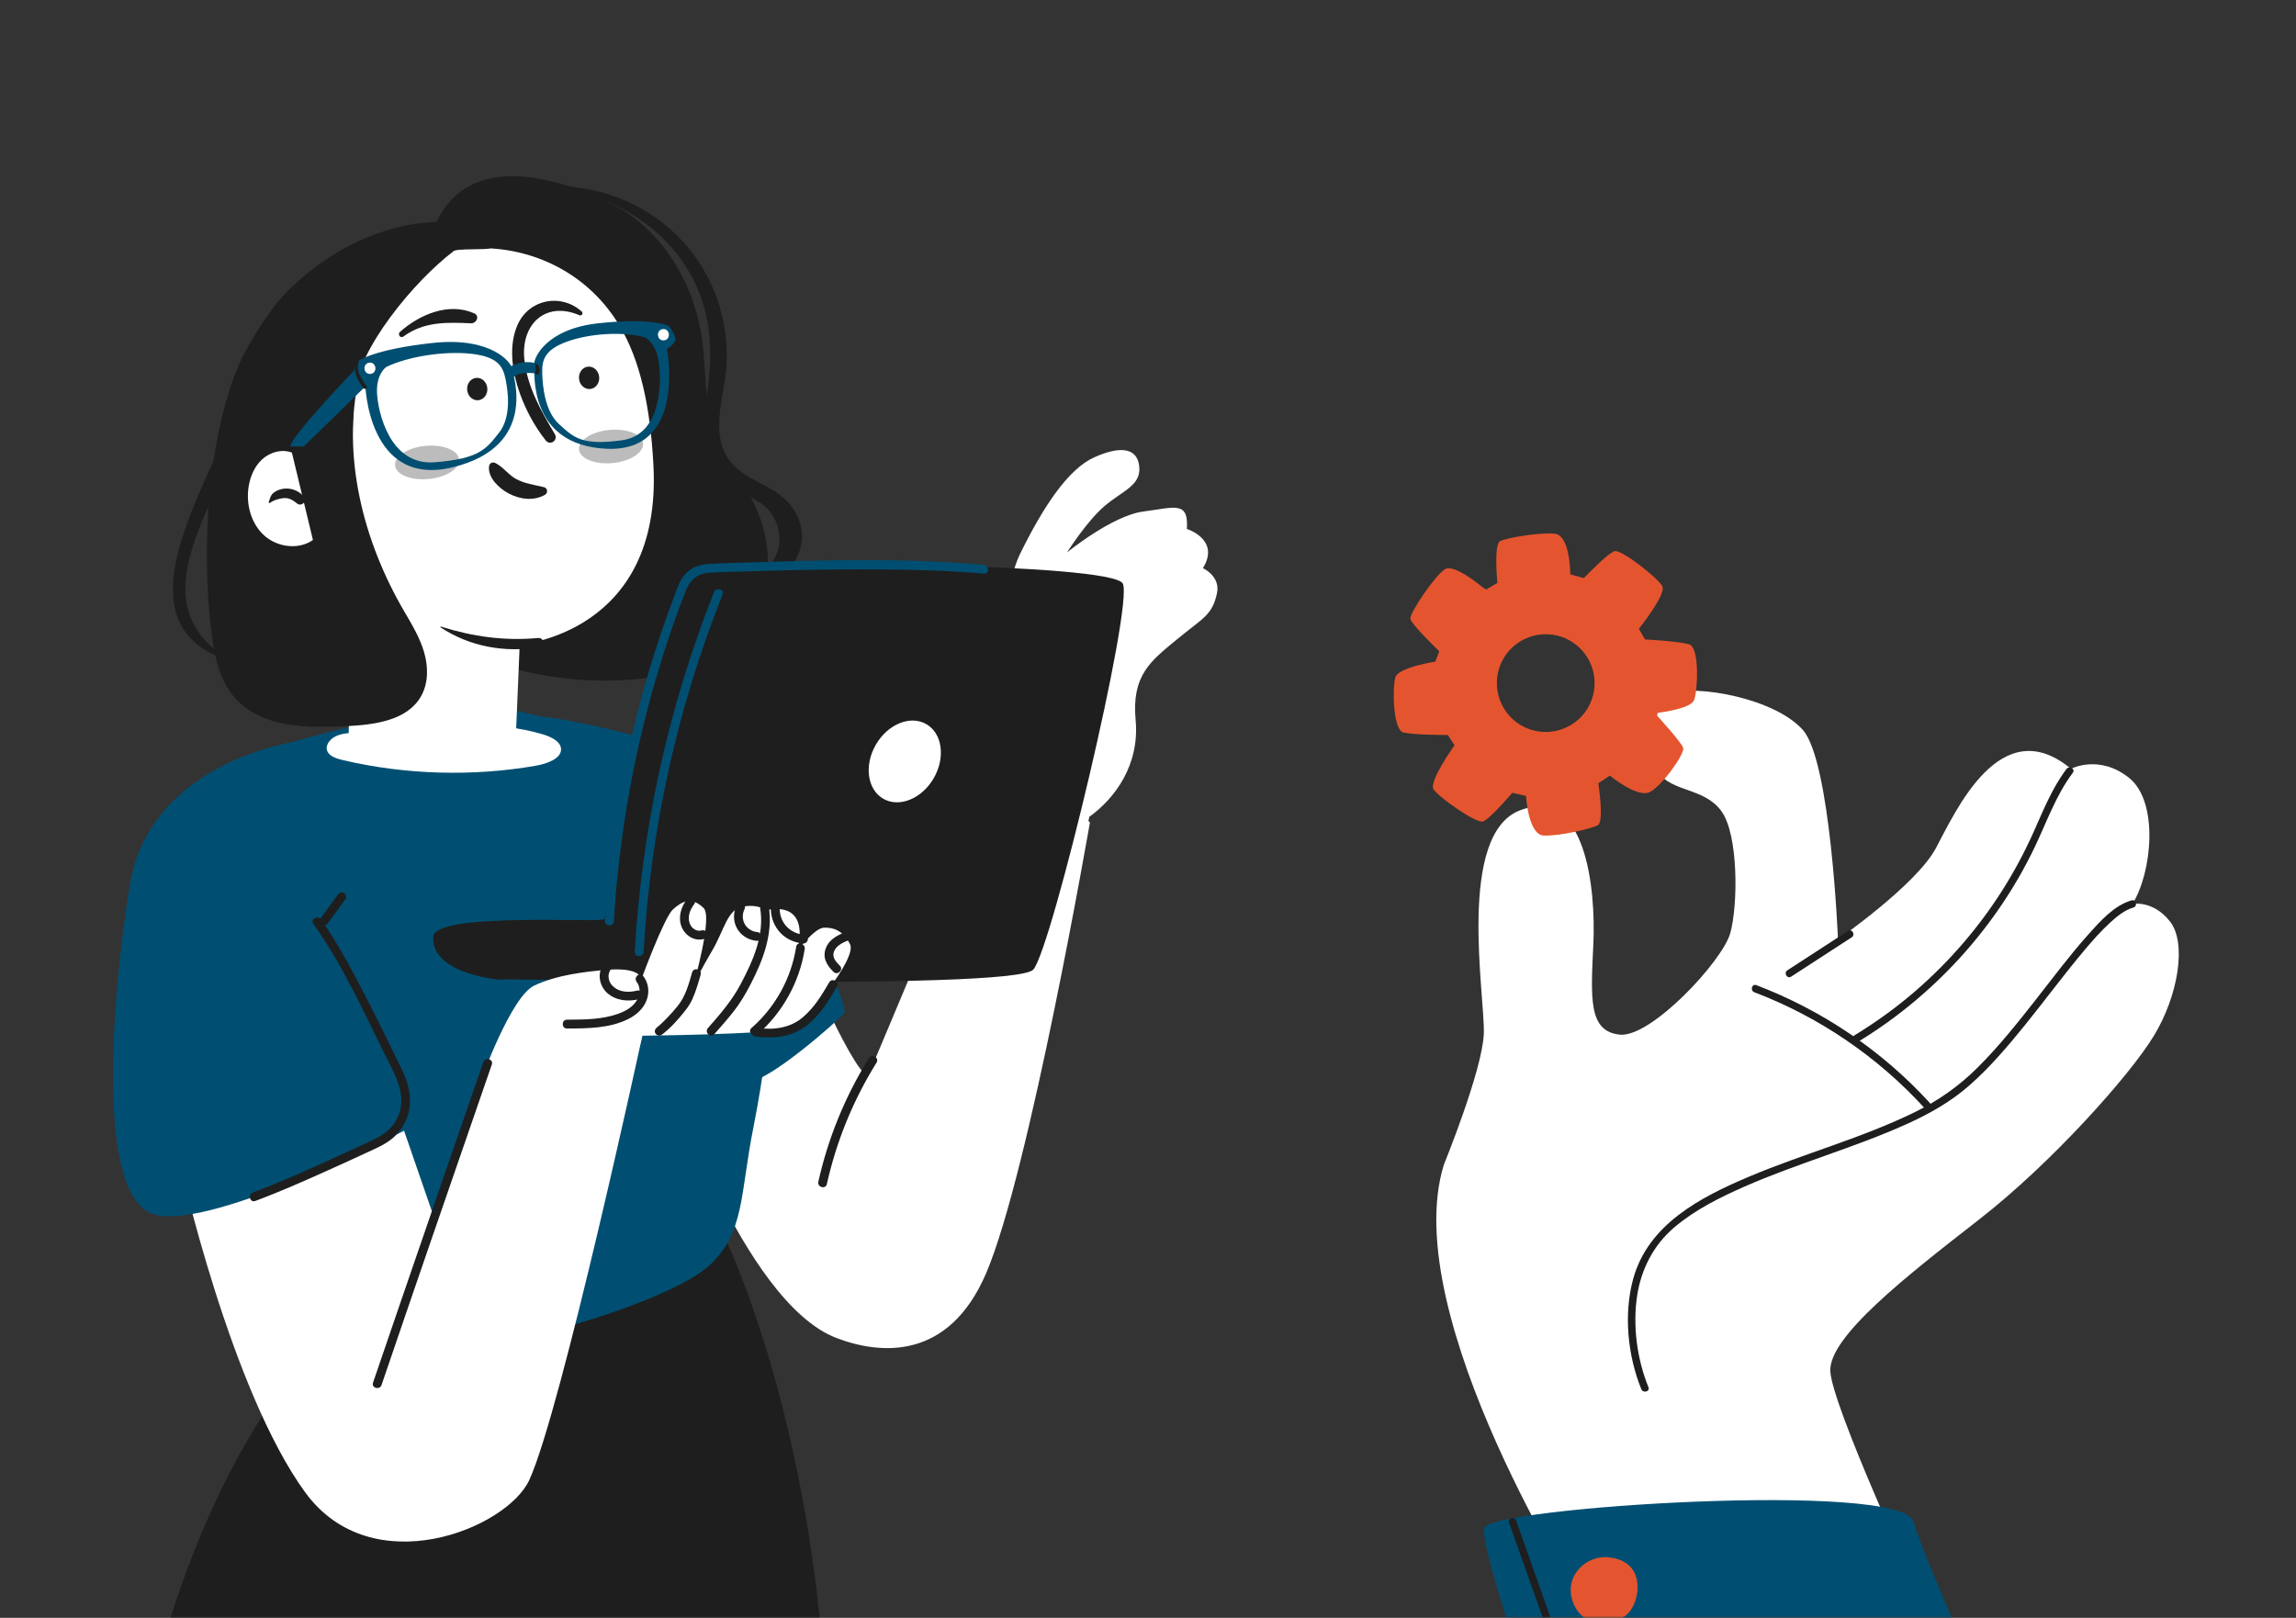
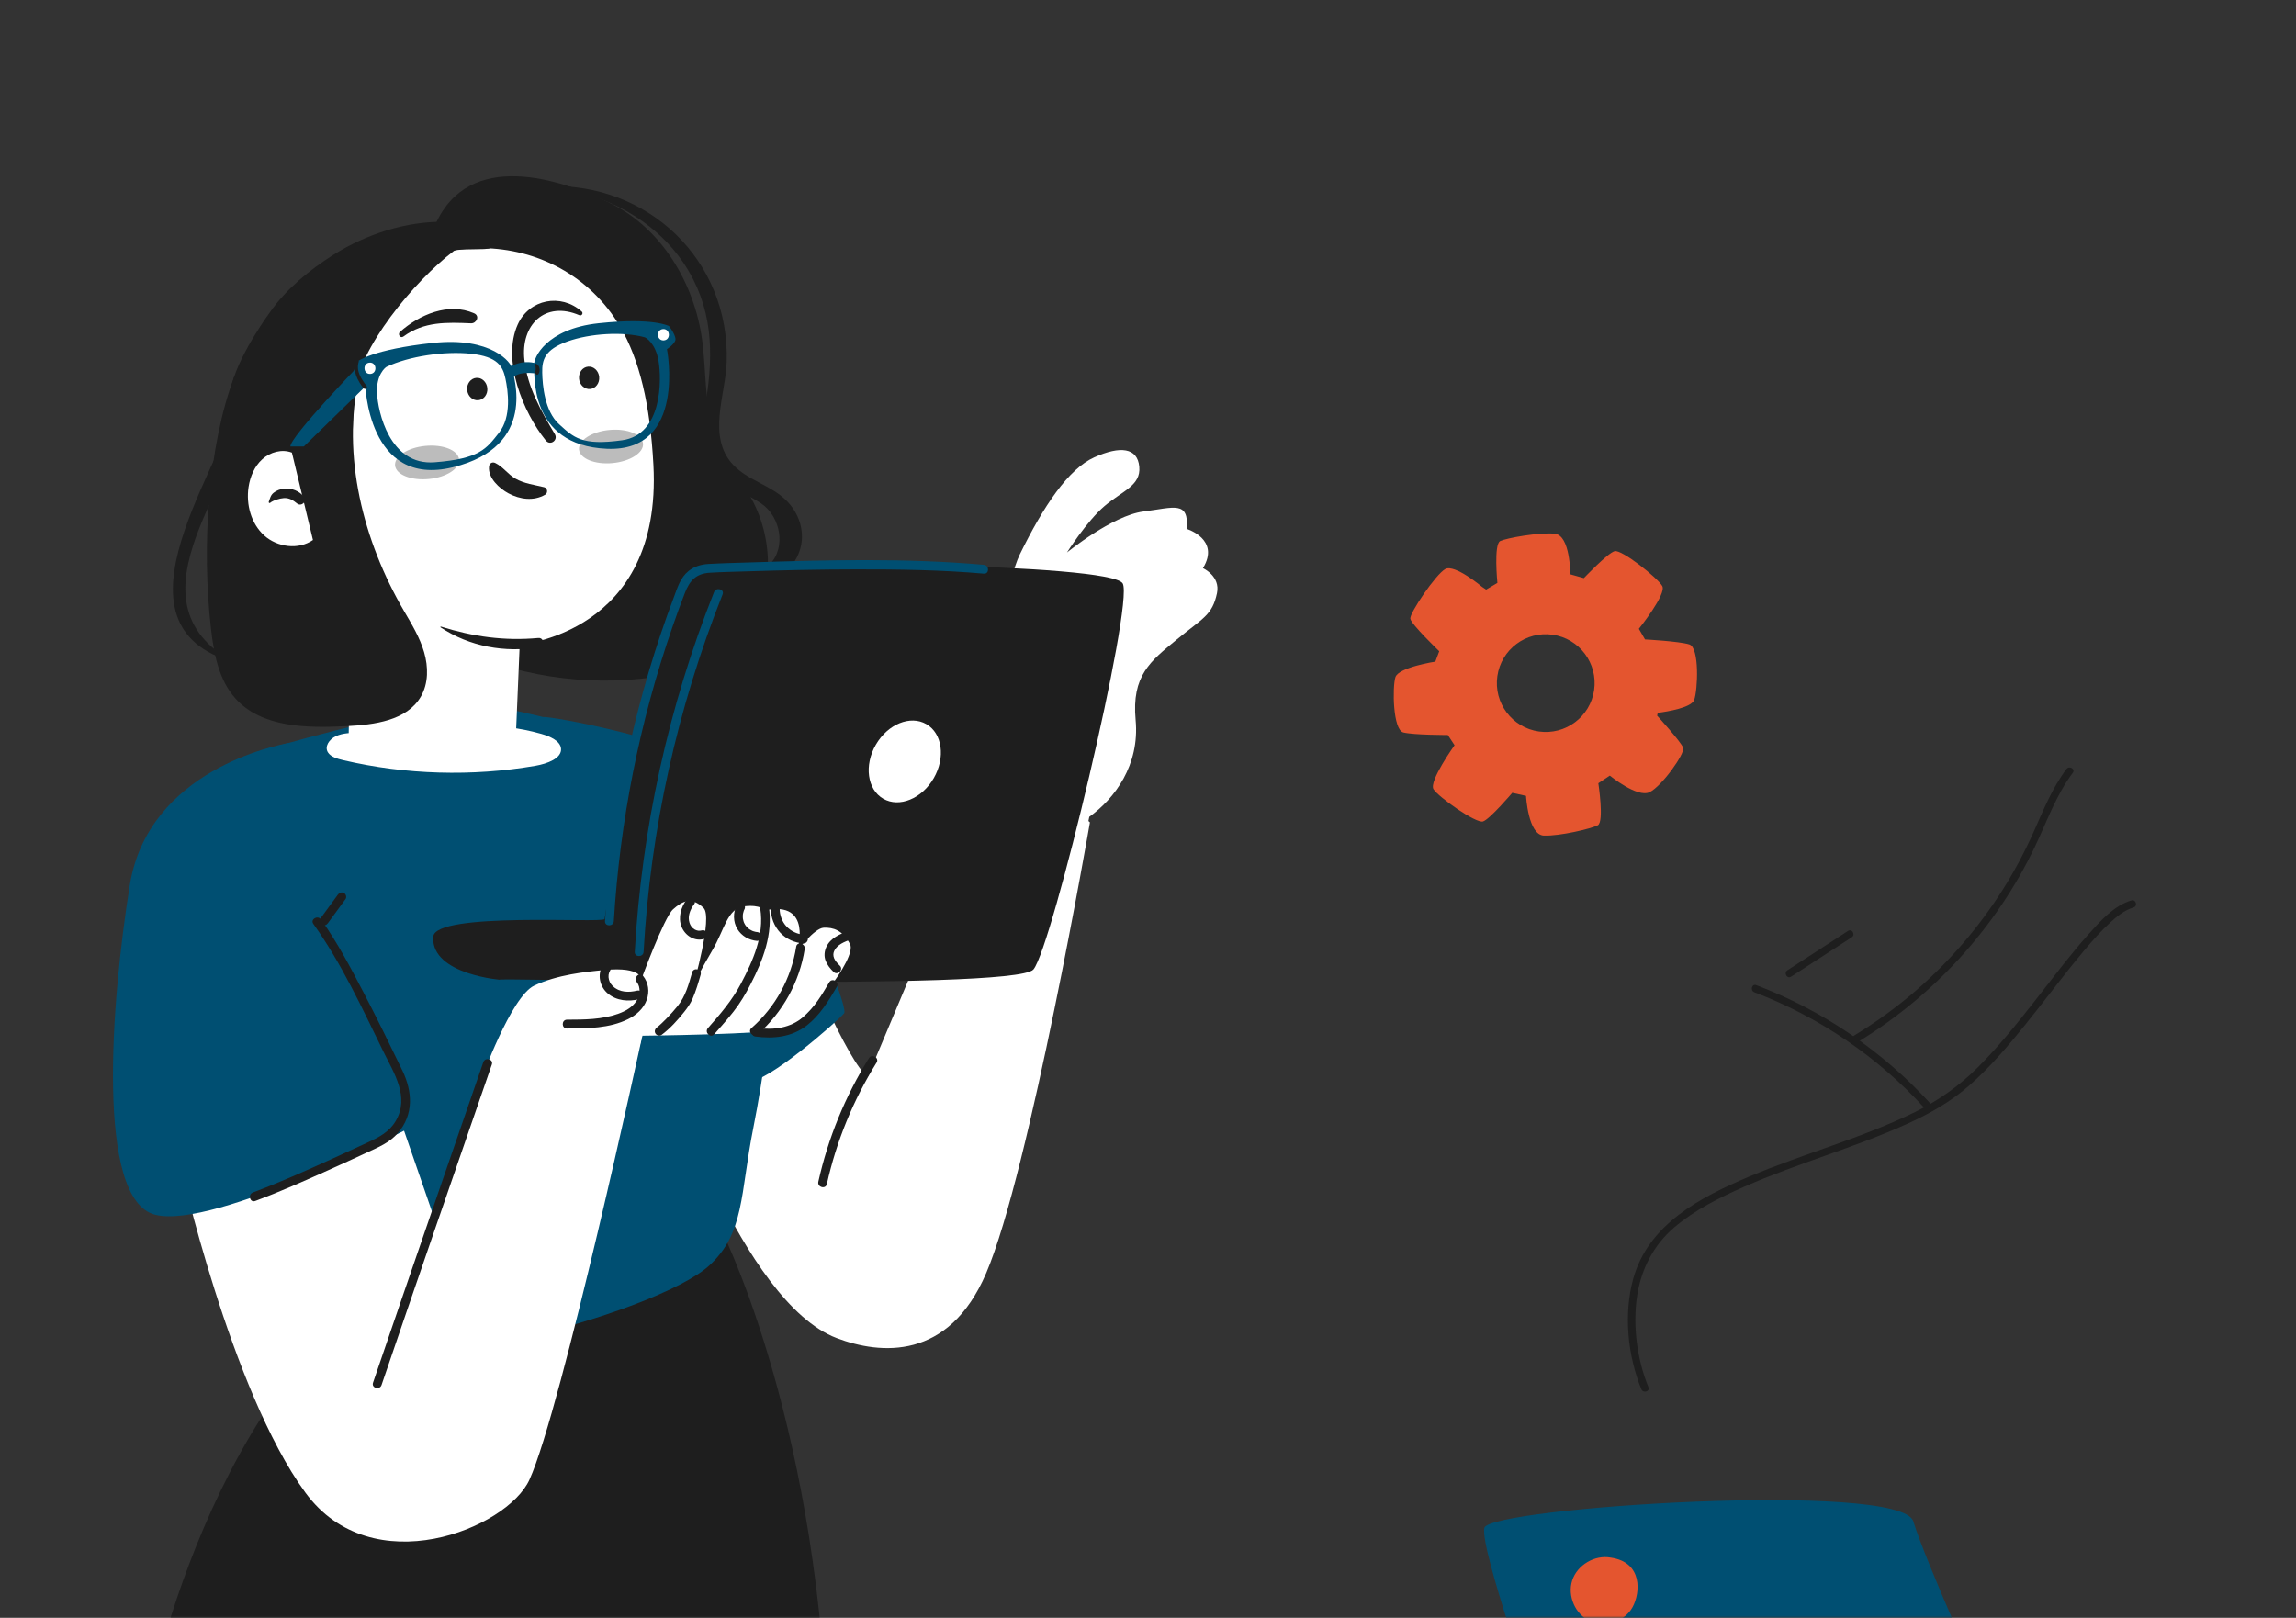
<svg xmlns="http://www.w3.org/2000/svg" width="508" height="358" viewBox="0 0 508 358" fill="none">
  <rect x="0" y="0" width="508" height="358" fill="#333333" stroke="none" />
  <mask id="mask0_1855_8350" style="mask-type:alpha" maskUnits="userSpaceOnUse" x="0" y="0" width="508" height="358">
    <rect width="508" height="358" fill="#D9D9D9" />
  </mask>
  <g mask="url(#mask0_1855_8350)">
-     <path d="M364.255 160.042L364.235 154.54L368.702 153.456C375.632 151.363 392.772 154.597 398.915 161.557C405.06 168.518 406.662 207.868 406.662 207.868C406.662 207.868 423.92 195.843 428.274 187.772C432.627 179.7 442.578 157.13 458.211 170.125C458.211 170.125 464.435 166.836 471.069 172.131C477.704 177.427 476.151 193.151 471.806 200.03C471.806 200.03 476.344 199.112 480.12 203.909C483.897 208.707 481.9 220.373 476.586 229.152C471.272 237.933 453.956 257.347 437.886 269.857C421.816 282.368 404.547 295.823 404.965 303.454C405.382 311.086 423.903 351.282 423.903 351.282L350.513 355.71C350.513 355.71 309.106 291.298 319.448 257.77C319.448 257.77 328.001 236.82 328.303 228.715C328.604 220.612 322.166 184.367 336.509 179.234C350.853 174.1 353.107 196.724 352.536 208.878C351.965 221.031 351.432 228.18 358.341 228.948C365.248 229.717 381.115 212.676 382.833 206.49C384.55 200.304 384.67 184.809 380.896 179.535C377.122 174.261 370.056 175.38 366.754 170.825" fill="white" />
    <path d="M364.723 306.969C362.183 300.725 361.204 293.274 362.239 286.629C363.148 280.793 365.877 275.496 370.395 271.639C374.963 267.739 380.51 264.975 385.976 262.573C397.706 257.419 410.13 254.027 421.813 248.761C426.799 246.515 431.537 243.857 435.666 240.242C440.271 236.211 444.26 231.499 448.099 226.75C452.52 221.281 456.69 215.606 461.221 210.226C462.996 208.118 464.829 206.036 466.863 204.172C468.36 202.799 470.044 201.395 472.029 200.818C473.036 200.524 472.608 198.947 471.595 199.243C467.746 200.364 464.675 203.848 462.1 206.724C457.973 211.334 454.268 216.314 450.452 221.18C446.387 226.366 442.257 231.549 437.584 236.207C433.507 240.272 428.996 243.468 423.836 246.013C412.017 251.841 399.152 255.235 387.03 260.356C376.261 264.906 364.672 270.887 361.344 283.019C359.213 290.779 360.119 299.956 363.15 307.405C363.539 308.365 365.12 307.944 364.723 306.969Z" fill="#1E1E1E" />
    <path d="M411.107 230.531C427.939 220.296 441.723 205.183 450.22 187.393C452.869 181.847 454.888 175.964 458.617 171.007C459.249 170.167 457.831 169.352 457.207 170.182C454.022 174.416 452.083 179.332 449.935 184.131C447.943 188.58 445.643 192.884 443.032 197.001C437.789 205.27 431.326 212.753 423.936 219.174C419.676 222.875 415.103 226.188 410.283 229.119C409.385 229.665 410.205 231.079 411.107 230.531Z" fill="#1E1E1E" />
    <path d="M396.291 216.121C400.764 213.216 405.237 210.312 409.71 207.406C410.589 206.835 409.77 205.421 408.885 205.996C404.412 208.902 399.939 211.806 395.466 214.711C394.589 215.281 395.406 216.696 396.291 216.121Z" fill="#1E1E1E" />
    <path d="M340.065 378.315C340.065 378.315 327.434 342.656 328.413 338.111C329.393 333.566 420.544 327.635 423.324 336.647C426.105 345.66 438.712 373.591 438.712 373.591L340.065 378.315Z" fill="#004F72" />
    <path d="M388.153 219.569C402.512 225.033 415.437 233.852 425.801 245.187C426.513 245.964 427.665 244.807 426.957 244.032C416.394 232.481 403.212 223.56 388.586 217.995C387.604 217.62 387.179 219.199 388.153 219.569Z" fill="#1E1E1E" />
    <path d="M356.402 344.677C352.851 344.013 348.976 346.288 347.858 349.724C346.74 353.16 348.556 357.301 351.854 358.775C355.153 360.248 359.473 358.815 361.208 355.647C362.943 352.479 363.497 345.711 356.402 344.677Z" fill="#E4552F" />
-     <path d="M333.875 336.909C338.615 350.244 343.32 363.591 348.06 376.927C348.409 377.91 349.989 377.486 349.634 376.492C344.894 363.156 340.19 349.81 335.45 336.474C335.102 335.491 333.522 335.916 333.875 336.909Z" fill="#1E1E1E" />
    <path d="M373.757 142.593C371.456 141.889 363.966 141.494 363.966 141.494L362.603 139.147C362.603 139.147 368.774 131.467 367.786 129.683C366.8 127.9 358.791 121.541 357.242 121.964C355.693 122.387 350.436 127.93 350.436 127.93L347.43 127.086C347.43 127.086 347.451 118.424 343.975 118.096C340.5 117.77 333.411 119.039 331.933 119.721C330.454 120.403 331.303 128.995 331.303 128.995L328.813 130.464L327.918 129.866C327.918 129.866 321.874 124.77 319.774 125.921C317.674 127.072 311.852 135.673 312.038 136.909C312.224 138.145 318.437 144.111 318.437 144.111L317.575 146.406C317.575 146.406 309.415 147.659 308.738 149.861C308.061 152.062 308.163 161.509 310.5 162.084C312.837 162.659 320.336 162.642 320.336 162.642L321.826 164.91C321.826 164.91 316.088 172.919 317.172 174.645C318.255 176.371 326.602 182.279 328.126 181.772C329.649 181.263 334.592 175.439 334.592 175.439L337.639 176.116C337.639 176.116 338.097 184.768 341.585 184.902C345.073 185.037 352.081 183.377 353.52 182.616C354.96 181.853 353.638 173.322 353.638 173.322L356.177 171.629C356.177 171.629 362.238 176.606 364.964 175.302C367.689 173.997 372.835 166.751 372.412 165.482C371.988 164.213 366.654 158.372 366.654 158.372L366.777 157.745C368.961 157.458 374.211 156.6 374.84 154.896C375.64 152.733 376.058 143.295 373.757 142.593ZM340.472 161.866C334.558 161.022 330.449 155.543 331.293 149.629C332.137 143.715 337.615 139.606 343.529 140.45C349.443 141.294 353.552 146.772 352.708 152.686C351.864 158.601 346.386 162.71 340.472 161.866Z" fill="#E4552F" />
    <path d="M158.926 270.758C158.926 270.758 88.197 281.617 83.475 285.136C42.212 315.89 31.188 384 31.188 384L183.06 381.969C180.401 311.787 158.926 270.758 158.926 270.758Z" fill="#1E1E1E" />
    <path d="M214.949 187.895C214.949 187.895 220.357 133.467 225.615 122.727C230.872 111.987 236.373 103.773 242.125 101.191C247.879 98.608 251.679 99.055 252.07 103.271C252.461 107.486 248.314 108.622 244.376 111.987C240.435 115.353 236.074 122.258 236.074 122.258C236.074 122.258 246.07 114.08 252.989 113.189C259.908 112.298 263.016 110.76 262.6 117.05C262.6 117.05 270.066 119.359 266.154 125.724C266.154 125.724 270.068 127.496 269.262 131.265C268.211 136.186 266.172 136.725 260.364 141.515C254.556 146.306 250.346 149.446 251.264 159.364C252.183 169.281 246.642 176.724 241.012 180.747L234.574 212.114C234.577 212.113 216.219 217.786 214.949 187.895Z" fill="white" />
    <path d="M176.765 209.025C176.765 209.025 187.876 235.894 192.022 238.208L220.261 171.001C230.247 172.408 241.153 181.981 241.153 181.981C241.153 181.981 227.766 259.369 218.19 281.738C209.893 301.117 194.811 299.775 185.112 296.095C164.143 288.136 147.332 236.405 147.332 236.405L176.765 209.025Z" fill="white" />
    <path d="M192.254 234.15C187.012 242.565 183.223 251.822 181.062 261.497C180.789 262.722 182.674 263.246 182.947 262.017C185.074 252.493 188.782 243.421 193.942 235.137C194.609 234.066 192.918 233.083 192.254 234.15Z" fill="#1E1E1E" />
    <path d="M120.184 158.683C121.58 158.352 151.852 163.916 160.581 171.001C169.31 178.088 188.164 222.526 186.767 224.223C185.371 225.921 169.595 239.819 165.437 239.329C161.28 238.841 120.184 158.683 120.184 158.683Z" fill="#004F72" />
    <path d="M169.404 233.159C168.763 237.768 167.884 243.526 166.669 249.619C163.748 264.205 164.79 272.972 156.788 280.164C145.442 290.378 83.964 308.571 58.742 296.197C54.64 294.189 51.904 282.168 50.503 275.702C43.277 242.477 56.891 166.182 62.056 164.915C62.056 164.915 98.954 154.115 109.878 156.377C114.199 157.271 118.774 158.285 122.945 159.382C123.789 159.602 124.616 159.838 125.41 160.058C130.694 161.578 135.066 163.249 136.991 165.039C140.418 168.213 151.409 181.178 152.776 182.782C152.776 182.799 152.793 182.799 152.793 182.799C152.877 182.899 152.912 182.95 152.912 182.95C152.912 182.95 153.249 183.557 153.806 184.621C153.942 184.874 154.093 185.144 154.229 185.414C154.886 186.698 155.765 188.436 156.779 190.496C156.913 190.733 157.015 190.969 157.116 191.206C158.062 193.13 159.091 195.324 160.138 197.688C165.149 208.915 170.686 223.957 169.404 233.159Z" fill="#004F72" />
    <path d="M96.398 49.515C103.8 33.136 123.716 39.402 135.056 44.969C146.396 50.536 153.632 62.673 155.349 75.189C156.315 82.236 155.764 89.6 158.268 96.256C160.287 101.623 164.139 106.088 166.723 111.207C171.85 121.365 171.031 135.081 162.569 142.69C157.724 147.047 151.136 148.919 144.685 149.841C129.437 152.02 113.554 149.528 99.707 142.786" fill="#1E1E1E" />
    <path d="M75.977 71.8C89.826 49.025 123.754 49.346 137.235 72.339C141.499 79.61 143.861 89.505 144.574 102.897C146.562 140.265 114.987 142.629 114.987 142.629L113.963 166.983L77.065 167.047L77.77 127.976C77.77 127.976 71.359 100.532 72.385 82.763C72.612 78.811 73.949 75.134 75.977 71.8Z" fill="white" />
    <path d="M132.571 83.399C132.7 84.764 131.805 85.966 130.574 86.08C129.342 86.196 128.24 85.181 128.114 83.815C127.986 82.45 128.88 81.25 130.111 81.134C131.341 81.02 132.443 82.034 132.571 83.399Z" fill="#1E1E1E" />
    <path d="M107.821 85.882C107.95 87.248 107.055 88.449 105.824 88.564C104.592 88.68 103.492 87.665 103.364 86.299C103.236 84.933 104.13 83.734 105.361 83.618C106.591 83.502 107.693 84.516 107.821 85.882Z" fill="#1E1E1E" />
    <path d="M89.253 74.467C93.844 71.105 98.884 71.316 104.208 71.542C105.428 71.594 106.229 69.915 104.906 69.332C99.212 66.819 92.777 69.649 88.508 73.428C87.906 73.96 88.574 74.965 89.253 74.467Z" fill="#1E1E1E" />
    <path d="M97.472 138.821C103.894 143.081 111.698 144.482 119.282 143.22C120.57 143.005 120.422 141.055 119.09 141.177C111.62 141.862 104.689 140.888 97.548 138.656C97.46 138.627 97.394 138.769 97.472 138.821Z" fill="#1E1E1E" />
    <path d="M51.909 83.123C45.992 98.751 44.584 120.998 46.693 139.212C47.325 144.666 48.394 150.407 52.048 154.508C57.885 161.061 67.926 161.125 76.692 160.685C82.846 160.377 90.032 159.472 93.119 154.139C94.812 151.215 94.78 147.549 93.83 144.306C92.881 141.065 91.102 138.14 89.399 135.222C80.349 119.723 75.536 100.842 79.46 83.329L51.909 83.123Z" fill="#1E1E1E" />
    <path d="M51.356 84.856C47.031 101.15 53.094 117.011 66.079 127.764L77.599 137.303C77.856 126.03 77.534 97.893 78.402 87.147C79.205 77.224 91.558 62.263 100.441 55.511C101.178 54.95 107.874 55.356 108.465 54.903C106.353 51.439 102.655 49.182 98.599 49.083C89.948 48.871 80.899 51.859 73.7 56.422C68.545 59.689 63.267 63.998 59.787 69.013C59.787 69.013 53.215 77.853 51.356 84.856Z" fill="#1E1E1E" />
    <g opacity="0.3">
      <path d="M101.571 101.669C101.76 103.694 98.745 105.632 94.833 105.998C90.924 106.364 87.6 105.02 87.411 102.995C87.222 100.97 90.237 99.032 94.148 98.666C98.058 98.299 101.382 99.645 101.571 101.669Z" fill="#1E1E1E" />
    </g>
    <g opacity="0.3">
      <path d="M142.27 98.14C142.459 100.165 139.444 102.103 135.533 102.47C131.623 102.836 128.299 101.491 128.11 99.466C127.921 97.441 130.936 95.503 134.847 95.137C138.757 94.772 142.081 96.117 142.27 98.14Z" fill="#1E1E1E" />
    </g>
    <path d="M64.586 100.159C62.396 99.311 59.797 100.028 58.052 101.598C56.306 103.169 55.343 105.465 54.993 107.788C54.415 111.647 55.555 115.864 58.447 118.482C61.34 121.101 66.045 121.733 69.24 119.494L64.586 100.159Z" fill="white" />
    <path d="M59.761 111.276C60.421 110.709 61.953 110.265 62.805 110.217C64.01 110.15 64.845 110.695 65.74 111.421C66.661 112.171 68.035 110.964 67.285 109.979C66.263 108.636 64.478 107.939 62.806 108.133C62.017 108.224 61.151 108.537 60.533 109.045C59.831 109.627 59.776 110.243 59.466 111.032C59.4 111.2 59.599 111.415 59.761 111.276Z" fill="#1E1E1E" />
    <path d="M128.706 68.933C124.115 64.828 117.107 66.21 114.572 71.76C110.972 79.638 115.731 91.254 120.762 97.473C121.76 98.707 123.556 97.395 122.75 96.046C119.71 90.96 116.725 85.718 116.034 79.703C115.132 71.849 120.628 66.503 128.188 69.754C128.702 69.975 129.123 69.305 128.706 68.933Z" fill="#1E1E1E" />
    <path d="M108.197 103.243C107.944 105.775 110.479 108.088 112.521 109.179C115.026 110.519 118.068 110.933 120.612 109.471C121.275 109.089 121.159 107.998 120.395 107.812C118.24 107.287 115.995 107.029 114.033 105.905C112.388 104.961 111.26 103.26 109.577 102.451C108.916 102.131 108.269 102.526 108.197 103.243Z" fill="#1E1E1E" />
    <path d="M113.354 81.667C113.214 80.249 108.744 74.494 95.817 75.882C82.324 77.33 79.136 79.962 79.136 79.962C79.136 79.962 77.714 82.604 78.411 83.455C79.11 84.307 80.798 84.832 80.798 84.832C80.798 84.832 81.245 108.043 100.209 103.393C119.175 98.745 113.496 83.084 113.354 81.667ZM110.417 95.743C107.601 99.296 106.176 101.508 96.177 102.294C86.179 103.08 83.618 91.07 83.417 87C83.215 82.93 85.248 81.308 85.539 81.169C90.42 78.842 98.334 77.641 104.226 78.282C110.118 78.923 111.25 81.059 111.827 83.762C112.402 86.466 113.232 92.19 110.417 95.743Z" fill="#004F72" />
    <path d="M134.315 99.306C152.017 100.034 147.567 77.255 147.567 77.255C147.567 77.255 148.947 76.4 149.386 75.428C149.824 74.456 148.017 72.159 148.017 72.159C148.017 72.159 144.655 70.228 132.449 71.528C120.753 72.773 118.011 79.297 118.183 80.711C118.354 82.126 116.613 98.578 134.315 99.306ZM119.97 82.453C119.914 79.694 120.468 77.377 125.533 75.566C130.598 73.754 137.831 73.336 142.623 74.629C142.908 74.705 145.04 75.883 145.713 79.901C146.386 83.921 146.632 96.176 137.646 97.42C128.661 98.664 126.941 96.787 123.715 93.881C120.488 90.975 120.025 85.212 119.97 82.453Z" fill="#004F72" />
    <path d="M112.746 81.222C112.746 81.222 115.952 79.114 119.497 80.756L119.641 82.837C119.641 82.837 115.185 81.743 113.43 83.608L112.746 81.222Z" fill="#004F72" />
    <path d="M67.23 98.792L67.529 98.5L81.306 85.053L79.88 80.377C79.88 80.377 64.164 96.643 64.239 98.801" fill="#004F72" />
    <path d="M81.942 82.74C83.544 82.628 83.374 80.138 81.769 80.248C80.165 80.359 80.336 82.851 81.942 82.74Z" fill="white" />
    <path d="M146.872 75.318C148.474 75.207 148.305 72.716 146.699 72.826C145.095 72.938 145.265 75.43 146.872 75.318Z" fill="white" />
    <path d="M78.928 79.857C77.861 81.964 79.096 84.218 80.426 85.9C80.756 86.316 81.438 85.865 81.115 85.43C79.91 83.811 78.716 82.126 79.375 80.011C79.459 79.745 79.047 79.622 78.928 79.857Z" fill="#1E1E1E" />
    <path d="M118.407 80.55C118.428 80.853 118.483 81.143 118.515 81.445C118.55 81.783 118.452 82.088 118.419 82.418C118.384 82.776 118.872 83.147 119.133 82.77C119.627 82.059 119.434 80.709 118.501 80.466C118.451 80.454 118.402 80.501 118.407 80.55Z" fill="#1E1E1E" />
    <path d="M121.098 41.462C132.943 42.276 144.745 48.384 151.38 58.405C157.648 67.873 157.935 77.828 156.219 88.619C155.392 93.821 155.017 99.402 158.273 103.896C159.99 106.263 162.433 107.768 164.864 109.289C166.029 110.019 167.274 110.627 168.411 111.401C172.701 114.317 174.03 121.175 170.241 124.965C168.902 126.303 170.636 128.665 172.293 127.624C178.504 123.721 179.128 115.874 173.955 110.725C170.57 107.356 165.429 106.306 162.171 102.81C156.401 96.618 160.549 87.336 160.782 80.171C161.522 57.479 143.276 40.355 121.099 41.199C120.93 41.208 120.931 41.451 121.098 41.462Z" fill="#1E1E1E" />
    <path d="M49.555 145.234C27.553 130.529 54.834 104.01 56.207 85.76C56.322 84.237 53.735 83.857 53.509 85.395C51.279 100.549 23.165 135.947 49.335 145.755C49.653 145.872 49.808 145.404 49.555 145.234Z" fill="#1E1E1E" />
    <path d="M110.797 216.822C111.625 216.895 95.349 215.837 95.855 207.308C96.189 201.677 133.487 204.356 133.764 203.371C134.04 202.387 144.954 126.145 156.576 125.161C168.198 124.176 245.922 124.53 248.413 129.124C250.903 133.717 232.779 209.605 228.651 214.527C224.521 219.446 103.327 216.165 110.797 216.822Z" fill="#1E1E1E" />
    <path d="M133.775 214.644C129.597 215.038 123.325 215.665 118.185 218.105C113.046 220.545 106.418 239.073 106.418 239.073C106.418 239.073 135.886 242.334 136.406 242.563C138.356 243.422 142.159 229.184 142.159 229.184C142.159 229.184 170.044 228.902 174.131 227.614C178.216 226.326 189.73 212.039 188.071 208.917C186.413 205.795 184.314 205.198 182.247 205.291C180.179 205.384 176.397 210.387 176.397 210.387C176.397 210.387 179.901 199.181 169.229 201.455C169.229 201.455 168.341 200.113 164.632 200.556C160.922 200.998 160.307 205.72 157.609 210.281C154.912 214.843 153.398 218.046 153.398 218.046C153.398 218.046 157.78 202.956 155.669 200.919C152.967 198.313 150.906 199.439 148.915 201.221C146.923 203.004 141.877 216.765 141.877 216.765C141.877 216.765 142.165 213.854 133.775 214.644Z" fill="white" />
    <path d="M125.457 227.593C129.992 227.578 134.845 227.569 139 225.499C140.787 224.61 142.379 223.199 143.081 221.29C143.757 219.452 143.491 217.454 142.266 215.925C141.478 214.944 140.103 216.334 140.883 217.307C141.838 218.498 141.588 220.276 140.821 221.489C139.932 222.891 138.352 223.766 136.827 224.313C133.19 225.621 129.273 225.624 125.457 225.638C124.198 225.643 124.196 227.597 125.457 227.593Z" fill="#1E1E1E" />
    <path d="M167.645 228.873C173.176 224.034 176.914 217.272 178.049 210.009C178.241 208.778 176.358 208.248 176.164 209.489C175.076 216.46 171.576 222.843 166.264 227.49C165.314 228.32 166.701 229.698 167.645 228.873Z" fill="#1E1E1E" />
    <path d="M39.809 257.437C39.809 257.437 51.008 307.62 67.54 330.254C82.316 350.485 112.214 338.274 117.134 327.453C124.259 311.777 141.961 229.91 141.961 229.91L106.53 236.934L95.934 269.138L87.841 245.702L39.809 257.437Z" fill="white" />
    <path d="M84.418 306.481C91.778 284.862 99.241 263.276 106.7 241.689C107.407 239.644 108.113 237.599 108.82 235.556C109.232 234.364 107.344 233.853 106.935 235.035C100.866 252.585 94.811 270.14 88.781 287.703C86.692 293.788 84.608 299.872 82.534 305.961C82.126 307.154 84.014 307.667 84.418 306.481Z" fill="#1E1E1E" />
    <path d="M63.798 164.418C61.518 164.891 32.806 170.289 28.703 195.929C24.599 221.569 21.121 265.492 34.343 268.808C47.566 272.124 90.424 249.677 90.424 249.677L63.798 164.418Z" fill="#004F72" />
    <path d="M146.349 229.025C148.264 227.594 149.94 225.735 151.422 223.869C152.14 222.964 152.775 222.062 153.236 220.998C153.982 219.28 154.51 217.487 155.025 215.688C155.371 214.476 153.485 213.959 153.14 215.167C152.386 217.803 151.683 220.441 149.94 222.61C149.165 223.574 148.333 224.496 147.469 225.381C146.827 226.039 145.98 226.875 145.363 227.336C144.937 227.655 144.73 228.177 145.012 228.673C145.25 229.094 145.926 229.341 146.349 229.025Z" fill="#1E1E1E" />
    <path d="M168.213 201.074C169.131 206.97 166.61 212.587 163.929 217.676C161.994 221.348 159.379 224.395 156.636 227.49C155.805 228.429 157.183 229.816 158.019 228.873C159.484 227.22 160.946 225.56 162.312 223.823C163.813 221.914 164.975 219.921 166.089 217.763C168.852 212.411 171.053 206.67 170.099 200.554C169.905 199.316 168.02 199.843 168.213 201.074Z" fill="#1E1E1E" />
    <path d="M133.346 213.687C132.076 215.685 132.726 218.387 134.495 219.857C136.462 221.491 139.055 221.676 141.466 221.093C141.979 220.969 142.285 220.388 142.148 219.89C142.005 219.367 141.46 219.083 140.945 219.208C140.027 219.429 139.062 219.544 138.121 219.405C137.684 219.341 137.233 219.223 136.827 219.045C136.941 219.095 136.689 218.976 136.668 218.966C136.572 218.917 136.477 218.866 136.384 218.811C136.291 218.758 136.2 218.7 136.111 218.641C136.117 218.645 135.874 218.476 135.963 218.541C135.67 218.32 135.35 217.983 135.203 217.772C134.95 217.407 134.834 217.168 134.73 216.77C134.539 216.046 134.628 215.315 135.037 214.671C135.321 214.226 135.13 213.592 134.686 213.335C134.211 213.06 133.63 213.24 133.346 213.687Z" fill="#1E1E1E" />
    <path d="M151.932 199.056C150.676 200.733 149.992 203.009 150.784 205.037C151.562 207.025 153.655 208.386 155.805 207.765C156.311 207.619 156.629 207.077 156.487 206.563C156.348 206.058 155.794 205.733 155.284 205.881C154.735 206.039 154.192 205.966 153.662 205.655C153.14 205.348 152.742 204.802 152.556 204.193C152.35 203.515 152.348 202.865 152.533 202.162C152.737 201.385 153.131 200.697 153.62 200.045C153.937 199.622 153.688 198.952 153.269 198.708C152.77 198.414 152.249 198.633 151.932 199.056Z" fill="#1E1E1E" />
    <path d="M163.025 200.247C162.176 201.912 162.173 203.963 163.15 205.581C164.078 207.115 165.712 208.058 167.483 208.203C167.994 208.244 168.482 207.723 168.461 207.224C168.435 206.658 168.03 206.292 167.483 206.246C167.489 206.246 167.222 206.216 167.321 206.231C167.429 206.248 167.183 206.203 167.162 206.199C167.003 206.165 166.846 206.123 166.692 206.071C166.614 206.045 166.538 206.017 166.463 205.987C166.303 205.923 166.651 206.087 166.384 205.949C166.239 205.874 166.095 205.799 165.956 205.714C165.902 205.68 165.847 205.643 165.793 205.607C165.798 205.61 165.592 205.46 165.656 205.509C165.728 205.566 165.544 205.413 165.529 205.399C165.468 205.346 165.409 205.289 165.352 205.233C165.236 205.118 165.126 204.998 165.024 204.871C164.919 204.74 165.129 205.047 164.972 204.796C164.929 204.728 164.882 204.661 164.839 204.592C164.76 204.461 164.688 204.325 164.623 204.186C164.673 204.296 164.589 204.102 164.583 204.081C164.553 203.998 164.525 203.916 164.501 203.832C164.452 203.664 164.414 203.495 164.382 203.324C164.353 203.165 164.376 203.315 164.369 203.22C164.362 203.133 164.356 203.046 164.353 202.959C164.347 202.784 164.354 202.611 164.363 202.436C164.366 202.394 164.377 202.277 164.363 202.384C164.377 202.28 164.397 202.176 164.42 202.076C164.453 201.923 164.496 201.772 164.545 201.622C164.626 201.381 164.612 201.427 164.713 201.23C164.952 200.76 164.836 200.17 164.362 199.893C163.925 199.642 163.265 199.774 163.025 200.247Z" fill="#1E1E1E" />
    <path d="M170.555 201.079C170.549 203.046 171.301 204.981 172.653 206.413C173.987 207.824 175.842 208.636 177.765 208.772C178.293 208.81 178.743 208.296 178.743 207.794C178.743 207.234 178.295 206.854 177.765 206.816C176.416 206.72 175.021 206.073 174.036 205.029C173.036 203.97 172.505 202.521 172.51 201.078C172.511 200.55 172.059 200.1 171.531 200.1C171 200.103 170.556 200.55 170.555 201.079Z" fill="#1E1E1E" />
    <path d="M187.714 205.999C185.814 206.709 183.73 207.571 182.834 209.543C182.399 210.5 182.291 211.568 182.666 212.567C183.034 213.543 183.693 214.35 184.433 215.069C185.337 215.946 186.719 214.565 185.816 213.686C185.314 213.198 184.787 212.628 184.552 212.047C184.302 211.427 184.342 210.863 184.623 210.324C185.318 208.992 186.855 208.401 188.235 207.886C188.729 207.701 189.066 207.225 188.917 206.683C188.787 206.208 188.212 205.815 187.714 205.999Z" fill="#1E1E1E" />
    <path d="M69.33 204.449C75.538 213.129 80.129 223.094 84.801 232.648C87.182 237.515 90.701 242.744 87.527 248.101C86.068 250.564 83.753 251.692 81.258 252.854C78.653 254.068 76.042 255.27 73.425 256.456C67.664 259.065 61.88 261.666 55.952 263.874C54.783 264.309 55.289 266.2 56.472 265.759C61.96 263.715 67.324 261.333 72.662 258.934C75.511 257.654 78.351 256.352 81.183 255.037C83.677 253.878 86.185 252.871 88.023 250.738C91.594 246.593 91.258 241.524 89.019 236.875C86.245 231.113 83.429 225.368 80.475 219.695C77.592 214.159 74.658 208.551 71.02 203.463C70.293 202.448 68.596 203.423 69.33 204.449Z" fill="#1E1E1E" />
    <path d="M79.531 162.138C77.753 162.151 75.886 162.185 74.342 162.893C72.798 163.601 71.752 165.229 72.563 166.502C73.193 167.491 74.643 167.914 75.967 168.223C89.714 171.443 104.458 171.872 118.458 169.46C121.095 169.005 124.32 167.818 124.127 165.654C123.976 163.964 121.751 162.96 119.768 162.396C114.823 160.989 109.532 160.372 104.295 160.59" fill="white" />
    <path d="M167.115 229.36C171.179 229.917 175.198 229.486 178.524 226.903C181.406 224.662 183.344 221.458 185.165 218.351C185.803 217.263 184.113 216.278 183.477 217.363C181.861 220.121 180.182 222.946 177.725 225.047C174.884 227.476 171.246 227.969 167.637 227.473C166.404 227.306 165.871 229.189 167.115 229.36Z" fill="#1E1E1E" />
    <path d="M142.402 210.618C143.922 183.51 149.846 156.765 159.874 131.536C160.339 130.367 158.448 129.859 157.989 131.017C147.897 156.409 141.978 183.34 140.447 210.62C140.376 211.874 142.332 211.871 142.402 210.618Z" fill="#004F72" />
    <path d="M195.424 176.748C198.963 178.792 203.965 176.751 206.597 172.193C209.23 167.633 208.494 162.281 204.955 160.24C201.416 158.196 196.414 160.237 193.782 164.795C191.149 169.353 191.885 174.705 195.424 176.748Z" fill="white" />
    <path d="M135.816 203.82C137.153 181.685 141.501 159.779 148.754 138.822C149.633 136.281 150.546 133.749 151.521 131.244C152.601 128.466 153.993 126.92 157.085 126.734C159.796 126.571 162.522 126.521 165.237 126.434C173.239 126.174 181.246 126.011 189.253 125.997C198.725 125.98 208.228 126.104 217.668 126.939C218.921 127.05 218.913 125.094 217.668 124.984C200.427 123.458 182.962 123.913 165.682 124.465C162.723 124.56 159.755 124.624 156.799 124.793C155.16 124.888 153.639 125.318 152.337 126.366C150.529 127.822 149.903 130.006 149.114 132.097C144.973 143.078 141.632 154.358 139.119 165.822C136.376 178.329 134.634 191.044 133.861 203.823C133.787 205.076 135.742 205.072 135.816 203.82Z" fill="#004F72" />
    <path d="M72.535 204.296C73.843 202.511 75.149 200.727 76.457 198.941C76.761 198.528 76.54 197.834 76.106 197.605C75.598 197.336 75.093 197.513 74.769 197.956C73.462 199.741 72.155 201.525 70.847 203.31C70.544 203.724 70.765 204.418 71.198 204.647C71.707 204.916 72.212 204.739 72.535 204.296Z" fill="#1E1E1E" />
  </g>
</svg>